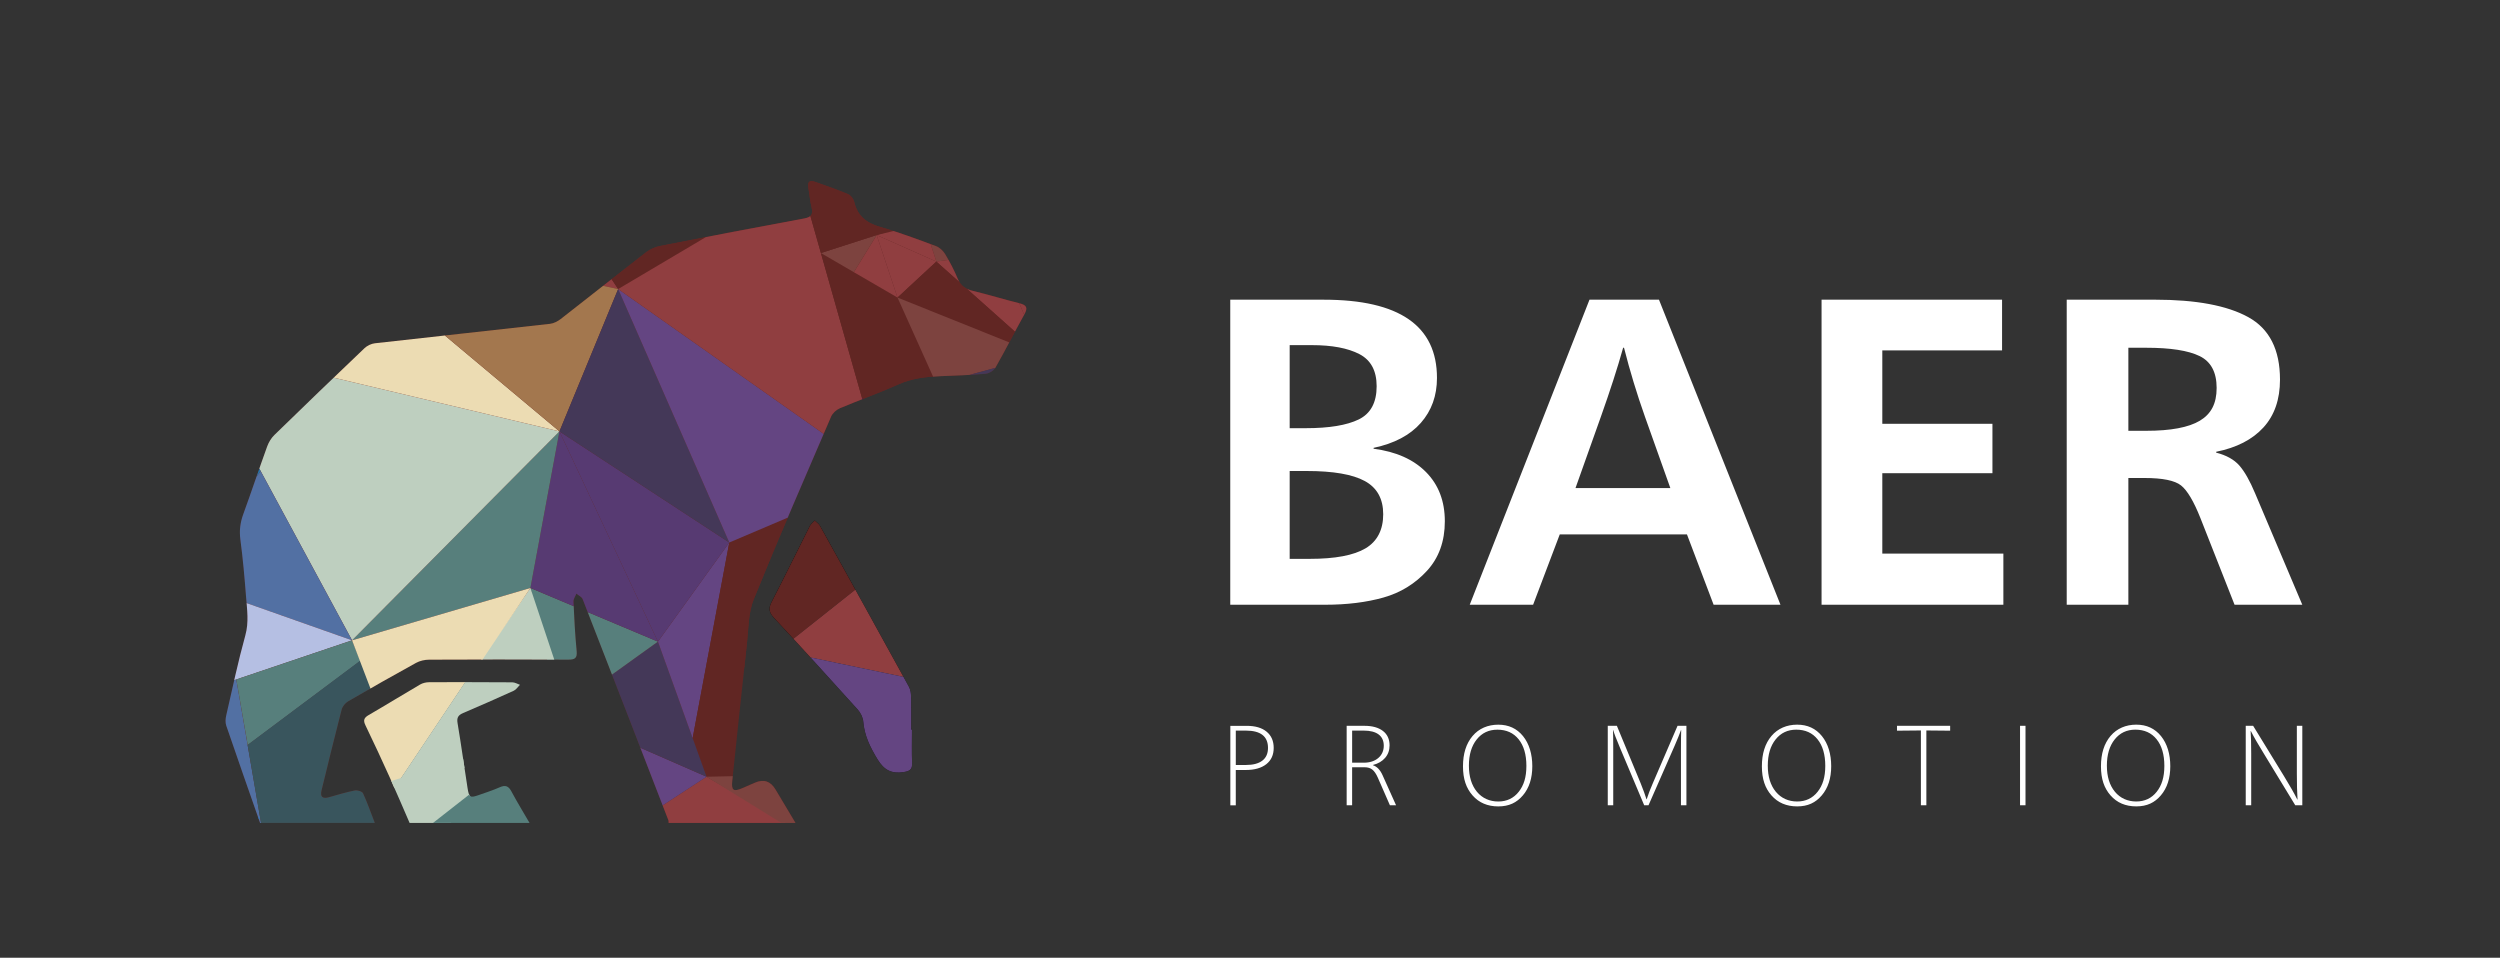
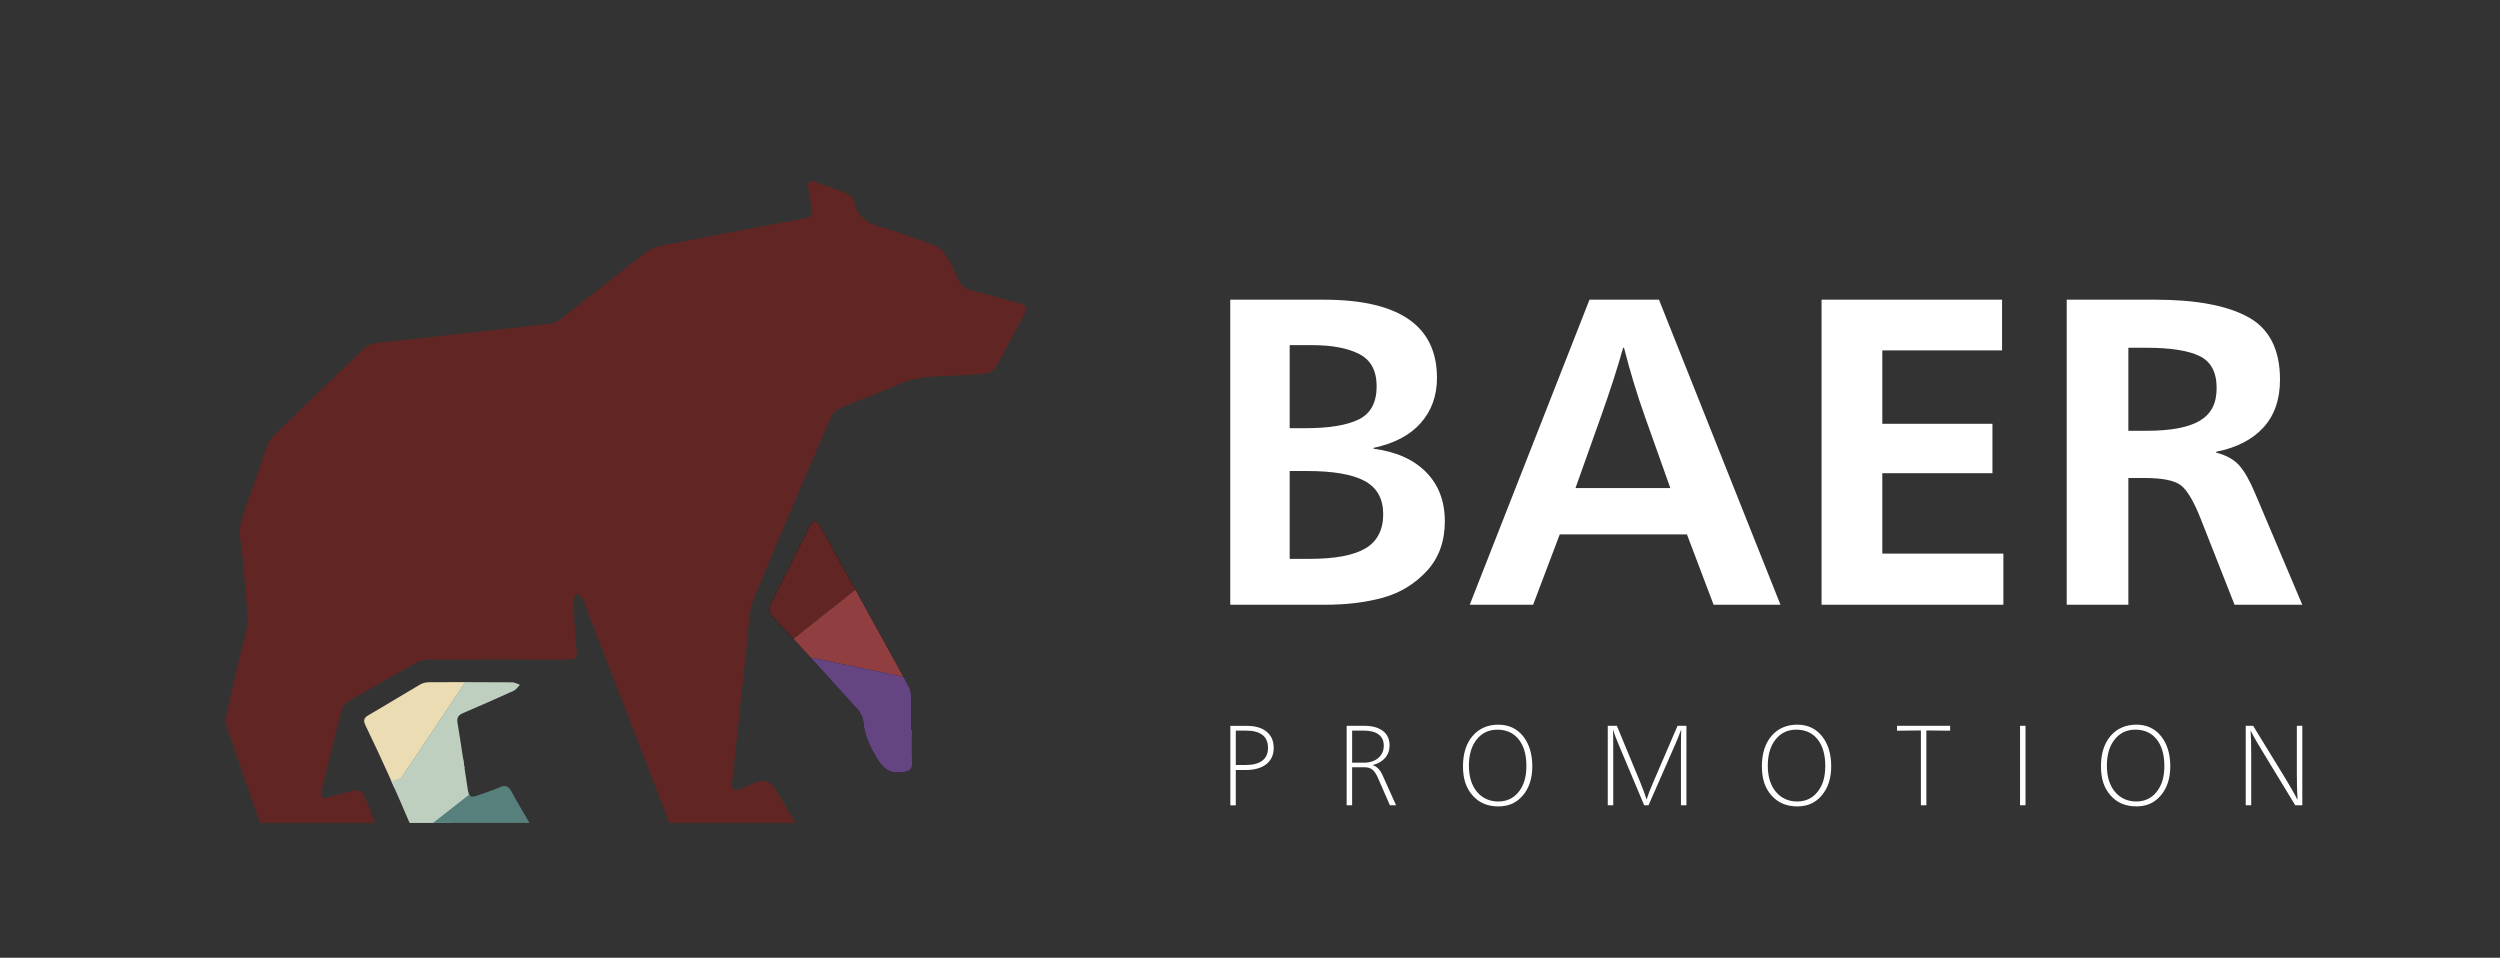
<svg xmlns="http://www.w3.org/2000/svg" id="Ebene_1" viewBox="0 0 2175.31 833.36">
  <rect x="0" y="0" width="2175.31" height="833.36" fill="#333333" stroke="none" />
  <defs>
    <style>.cls-1{clip-path:url(#clippath);}.cls-2{fill:none;}.cls-2,.cls-3,.cls-4,.cls-5,.cls-6,.cls-7,.cls-8,.cls-9,.cls-10,.cls-11,.cls-12,.cls-13,.cls-14,.cls-15,.cls-16,.cls-17,.cls-18,.cls-19,.cls-20,.cls-21,.cls-22,.cls-23,.cls-24,.cls-25,.cls-26,.cls-27,.cls-28,.cls-29,.cls-30,.cls-31,.cls-32,.cls-33,.cls-34,.cls-35,.cls-36,.cls-37,.cls-38,.cls-39{stroke-width:0px;}.cls-40{clip-path:url(#clippath-1);}.cls-41{clip-path:url(#clippath-4);}.cls-42{clip-path:url(#clippath-3);}.cls-43{clip-path:url(#clippath-2);}.cls-44{clip-path:url(#clippath-5);}.cls-3{fill:#5e0b53;}.cls-4{fill:#5270a3;}.cls-5{fill:#612623;}.cls-6{fill:#7d0954;}.cls-7{fill:#644582;}.cls-8{fill:#2d1451;}.cls-9{fill:#573a72;}.cls-10{fill:#2b4a80;}.cls-11{fill:#2a1c5e;}.cls-12{fill:#5a0e54;}.cls-13{fill:#5d1486;}.cls-14{fill:#54afe8;}.cls-15{fill:#54104c;}.cls-16{fill:#a3774e;}.cls-17{fill:#39555d;}.cls-18{fill:#577f7c;}.cls-19{fill:#443858;}.cls-20{fill:#361351;}.cls-21{fill:#141412;}.cls-22{fill:#227cc3;}.cls-23{fill:#2377ae;}.cls-24{fill:#1e7d93;}.cls-25{fill:#2477bf;}.cls-26{fill:#becfbf;}.cls-27{fill:#b5bfe3;}.cls-28{fill:#a31653;}.cls-29{fill:#900b67;}.cls-30{fill:#903e40;}.cls-31{fill:#7d433f;}.cls-32{fill:#6c1870;}.cls-33{fill:#6c0b50;}.cls-34{fill:#7eba96;}.cls-35{fill:#8d1f46;}.cls-36{fill:#750f86;}.cls-37{fill:#822560;}.cls-38{fill:#fff;}.cls-39{fill:#ecdcb3;}</style>
    <clipPath id="clippath">
      <rect class="cls-2" x="196.28" y="157.56" width="696.77" height="558.48" />
    </clipPath>
    <clipPath id="clippath-1">
-       <path class="cls-2" d="m703.35,163.37c1.02,5.69,1.44,11.52,2.8,17.12,1.45,6.02-.1,8.44-6.52,9.62-41.8,7.69-83.53,15.73-125.23,23.92-4.24.83-8.69,2.73-12.09,5.36-24.91,19.24-49.52,38.85-74.38,58.17-2.64,2.05-6.09,3.85-9.34,4.22-50.77,5.74-101.58,11.16-152.35,16.91-3.19.36-6.78,2.09-9.11,4.31-26.29,25.01-52.43,50.19-78.42,75.52-2.74,2.67-4.94,6.35-6.25,9.97-7.11,19.6-13.69,39.4-20.82,58.99-2.65,7.28-3.51,14.31-2.48,22.09,2.18,16.46,3.64,33.03,4.93,49.6.88,11.19,2.57,22.18-.62,33.68-6.37,22.99-11.3,46.38-16.63,69.66-.64,2.81-.9,6.17,0,8.82,9.66,28.29,19.59,56.49,29.45,84.72h99.83c-3.33-8.63-6.37-17.39-10.23-25.77-.76-1.65-4.92-2.94-7.14-2.5-7.62,1.51-15.09,3.82-22.59,5.92-5.65,1.58-7.74-.46-6.36-6.07,5.75-23.41,11.41-46.85,17.47-70.18.71-2.74,3.16-5.74,5.64-7.19,19.55-11.39,39.23-22.57,59.06-33.46,3.33-1.83,7.56-2.79,11.39-2.81,40.3-.2,80.61-.22,120.92-.01,5.8.03,8.1-1.11,7.47-7.55-1.39-14.27-2.12-28.62-2.77-42.95-.1-2.27,1.65-4.63,2.54-6.94,1.87,1.58,4.68,2.78,5.46,4.78,25.01,64.11,49.83,128.3,74.64,192.49.26.67.09,1.5.12,2.25h110.42c-5.8-9.72-11.6-19.45-17.42-29.16q-6.49-10.83-17.9-5.83c-3.69,1.61-7.38,3.21-11.07,4.8-7.58,3.27-9.5,1.81-8.63-6.36,4.27-40.04,8.38-80.1,12.81-120.13,1.41-12.7,1.19-26.29,5.85-37.81,21.6-53.36,44.58-106.16,67.34-159.04,1.29-3.01,4.54-5.99,7.6-7.28,16.88-7.15,34.23-13.24,50.94-20.76,11.85-5.34,24.09-6.62,36.67-7.17,13.09-.57,26.2-.93,39.24-2.1,3.06-.27,7.09-2.73,8.59-5.36,8.71-15.3,16.64-31.04,25.2-46.43,3.1-5.57,1.92-7.95-4.1-9.47-13.64-3.43-27.12-7.55-40.78-10.86-6.36-1.54-10.63-4.36-13.22-10.66-3.04-7.4-6.83-14.56-10.97-21.42-1.74-2.88-4.83-5.73-7.94-6.88-16.01-5.93-32.03-12-48.43-16.65-11.99-3.39-19.8-9.49-22.69-21.84-.6-2.54-2.93-5.65-5.25-6.63-9.48-4.01-19.23-7.39-28.95-10.83-1.15-.41-2.12-.6-2.93-.6-2.58,0-3.45,2.03-2.77,5.8" />
-     </clipPath>
+       </clipPath>
    <clipPath id="clippath-2">
      <path class="cls-2" d="m373.3,593.62c-2.62.01-5.55.71-7.79,2.02-14.97,8.73-29.71,17.86-44.71,26.54-4.21,2.43-4.89,4.66-2.78,9.01,7.21,14.91,14.18,29.95,21.01,45.05,5.96,13.19,11.59,26.53,17.37,39.8h104.37c-5.29-9.12-10.82-18.12-15.78-27.42-2.55-4.79-5.32-5.77-10.22-3.57-5.72,2.56-11.74,4.44-17.65,6.55-8.06,2.88-8.97,2.49-10.3-5.97-2.98-18.84-5.53-37.75-8.7-56.56-.8-4.78.77-6.88,4.81-8.61,14.76-6.33,29.48-12.76,44.1-19.43,2.14-.98,3.63-3.41,5.41-5.17-2.21-.75-4.43-2.13-6.65-2.15-14.53-.11-29.05-.17-43.58-.17-9.63,0-19.27.02-28.9.07" />
    </clipPath>
    <clipPath id="clippath-3">
      <rect class="cls-2" x="196.28" y="157.56" width="696.77" height="558.48" />
    </clipPath>
    <clipPath id="clippath-4">
      <path class="cls-2" d="m704.69,457.67c-11.13,22.01-21.94,44.19-33.26,66.11-2.91,5.64-2.25,9.2,2.08,13.85,24.54,26.38,48.79,53.04,72.89,79.82,2.48,2.76,4.49,6.86,4.79,10.49.99,12.19,6.06,22.32,12.32,32.64,5.81,9.59,12.38,12.93,23.22,11.13,5.61-.93,7.09-2.8,6.88-8.11-.38-9.56-.11-19.15-.11-28.73h-.68c0-9.58.15-19.16-.09-28.73-.07-2.92-.56-6.16-1.93-8.66-25.67-46.75-51.5-93.41-77.39-140.04-.99-1.78-2.97-3-4.49-4.48-1.44,1.56-3.33,2.9-4.25,4.72" />
    </clipPath>
    <clipPath id="clippath-5">
      <rect class="cls-2" x="1070.46" y="260.75" width="932.84" height="440.91" />
    </clipPath>
  </defs>
  <g class="cls-1">
    <path class="cls-21" d="m793.5,634.86h-.68c0-9.58.15-19.16-.09-28.73-.07-2.92-.56-6.16-1.93-8.66-25.68-46.75-51.5-93.41-77.39-140.04-.99-1.78-2.97-3-4.49-4.48-1.44,1.56-3.33,2.9-4.25,4.72-11.13,22.02-21.94,44.19-33.26,66.11-2.91,5.64-2.25,9.2,2.08,13.85,24.54,26.38,48.78,53.04,72.89,79.82,2.48,2.76,4.49,6.86,4.79,10.49.99,12.19,6.06,22.31,12.32,32.64,5.82,9.59,12.38,12.93,23.22,11.13,5.61-.93,7.09-2.8,6.88-8.11-.38-9.56-.11-19.15-.11-28.73" />
    <path class="cls-5" d="m226.32,716.04c-9.86-28.22-19.79-56.42-29.45-84.72-.9-2.65-.65-6,0-8.82,5.33-23.27,10.26-46.66,16.63-69.66,3.18-11.5,1.49-22.49.62-33.68-1.29-16.56-2.76-33.13-4.93-49.6-1.03-7.79-.17-14.81,2.48-22.09,7.13-19.6,13.71-39.39,20.82-58.99,1.31-3.62,3.51-7.3,6.25-9.97,25.99-25.33,52.13-50.5,78.42-75.52,2.33-2.22,5.92-3.95,9.11-4.31,50.77-5.74,101.58-11.17,152.35-16.91,3.25-.37,6.7-2.17,9.34-4.22,24.85-19.31,49.47-38.93,74.38-58.17,3.4-2.63,7.85-4.53,12.09-5.36,41.7-8.19,83.43-16.23,125.23-23.92,6.41-1.18,7.97-3.61,6.52-9.62-1.36-5.6-1.78-11.43-2.8-17.12-.89-4.95.88-6.9,5.7-5.2,9.71,3.44,19.47,6.81,28.95,10.83,2.32.98,4.66,4.09,5.25,6.63,2.9,12.35,10.71,18.44,22.69,21.84,16.4,4.65,32.42,10.71,48.43,16.64,3.11,1.15,6.2,4,7.94,6.88,4.14,6.86,7.93,14.01,10.97,21.42,2.59,6.31,6.86,9.12,13.22,10.66,13.67,3.31,27.14,7.43,40.78,10.86,6.02,1.52,7.2,3.9,4.1,9.47-8.56,15.39-16.48,31.13-25.2,46.43-1.5,2.64-5.52,5.09-8.59,5.36-13.04,1.17-26.15,1.53-39.24,2.1-12.59.55-24.82,1.84-36.67,7.17-16.71,7.52-34.05,13.61-50.94,20.76-3.06,1.3-6.31,4.28-7.6,7.29-22.76,52.88-45.74,105.68-67.34,159.04-4.66,11.51-4.44,25.1-5.85,37.8-4.43,40.02-8.54,80.09-12.81,120.13-.87,8.18,1.04,9.64,8.63,6.36,3.69-1.59,7.39-3.19,11.07-4.8q11.4-4.99,17.9,5.83c5.82,9.71,11.61,19.44,17.42,29.16h-110.42c-.03-.75.13-1.59-.12-2.25-24.81-64.19-49.63-128.37-74.64-192.48-.78-2-3.6-3.21-5.46-4.78-.89,2.32-2.65,4.67-2.54,6.94.64,14.33,1.38,28.68,2.77,42.95.63,6.44-1.67,7.58-7.47,7.55-40.31-.21-80.62-.19-120.92.01-3.82.02-8.06.99-11.38,2.81-19.83,10.9-39.51,22.07-59.06,33.46-2.48,1.45-4.94,4.45-5.65,7.19-6.06,23.33-11.72,46.77-17.47,70.18-1.38,5.61.72,7.65,6.36,6.07,7.5-2.1,14.97-4.41,22.6-5.92,2.22-.44,6.38.85,7.14,2.5,3.86,8.38,6.9,17.14,10.23,25.77h-99.83Z" />
  </g>
  <g class="cls-40">
    <polygon class="cls-30" points="687.29 718.16 549.96 718.16 614.78 675.86 687.29 718.16" />
    <polygon class="cls-7" points="549.96 718.16 486.79 619.83 614.78 675.86 549.96 718.16" />
    <polygon class="cls-19" points="614.78 675.86 572.48 558.3 486.79 619.83 614.78 675.86" />
    <polygon class="cls-31" points="682.76 717.83 700.04 717.83 674.11 674.62 614.78 675.86 682.76 717.83" />
    <polygon class="cls-18" points="486.79 619.83 461.52 511.61 572.48 558.3 486.79 619.83" />
    <polygon class="cls-7" points="602.69 642.27 634.56 472.06 572.48 558.3 602.69 642.27" />
    <polygon class="cls-9" points="461.52 511.61 486.79 375.37 572.48 558.3 461.52 511.61" />
    <polygon class="cls-9" points="572.48 558.3 634.56 472.06 486.79 375.37 572.48 558.3" />
    <polygon class="cls-18" points="486.79 375.37 306.33 557.16 461.52 511.61 486.79 375.37" />
    <polygon class="cls-26" points="306.33 557.16 167.08 299.29 486.79 375.37 306.33 557.16" />
    <polygon class="cls-23" points="167.08 299.29 157.19 504.47 226.79 409.88 167.08 299.29" />
    <polygon class="cls-4" points="157.19 504.47 306.33 557.16 226.79 409.88 157.19 504.47" />
    <polygon class="cls-27" points="157.19 504.47 120.93 619.83 306.33 557.16 157.19 504.47" />
    <polygon class="cls-4" points="120.93 619.83 227.48 717.79 205.61 591.21 120.93 619.83" />
    <polygon class="cls-18" points="306.33 557.16 313.58 575.07 215.56 648.3 205.61 591.21 306.33 557.16" />
    <polygon class="cls-25" points="120.93 619.83 145.65 683.27 226.79 712.76 120.93 619.83" />
    <polygon class="cls-17" points="215.42 648.16 321.86 568.54 331.63 720.5 227.69 719.66 215.42 648.16" />
    <polygon class="cls-26" points="461.5 511.58 504.71 641.23 346.8 678.3 461.5 511.58" />
    <polygon class="cls-39" points="306.33 557.16 351.65 675.86 461.52 511.61 306.33 557.16" />
    <polygon class="cls-26" points="351.65 675.86 410.15 690.87 442.29 648.3 351.65 675.86" />
    <polygon class="cls-17" points="442.29 648.3 486.79 662.67 410.15 690.87 442.29 648.3" />
    <polygon class="cls-18" points="410.15 690.87 504.09 690.87 486.79 662.67 410.15 690.87" />
    <polygon class="cls-5" points="634.56 472.06 769.42 414.65 602.7 642.13 634.56 472.06" />
    <polygon class="cls-39" points="486.79 375.37 270.9 194.64 167.08 299.29 486.79 375.37" />
    <polygon class="cls-30" points="270.9 194.64 481.02 165.8 537.87 251.5 270.9 194.64" />
    <polygon class="cls-16" points="486.79 375.37 537.87 251.5 270.9 194.64 486.79 375.37" />
    <polygon class="cls-19" points="537.87 251.5 634.56 472.06 486.79 375.37 537.87 251.5" />
    <polygon class="cls-5" points="270.9 194.64 350 157.56 481.02 165.8 270.9 194.64" />
    <polygon class="cls-7" points="537.87 251.5 769.42 414.65 634.56 472.06 537.87 251.5" />
    <polygon class="cls-5" points="481.02 165.8 696.53 157.57 537.87 251.5 481.02 165.8" />
    <polygon class="cls-30" points="696.53 157.56 769.42 414.65 537.87 251.5 696.53 157.56" />
    <polygon class="cls-5" points="780.95 258.92 750 346.16 714.28 220.17 780.95 258.92" />
    <polygon class="cls-30" points="780.95 258.92 814.74 227.6 762.82 204.53 780.95 258.92" />
    <polygon class="cls-30" points="762.82 204.53 742.95 236.83 780.95 258.92 762.82 204.53" />
    <polygon class="cls-31" points="762.82 204.53 714.28 220.17 742.95 236.83 762.82 204.53" />
    <polygon class="cls-5" points="696.53 157.56 762.82 204.53 714.28 220.17 696.53 157.56" />
    <polygon class="cls-31" points="814.74 227.6 868.3 220.17 804.02 194.64 814.74 227.6" />
    <polygon class="cls-30" points="762.82 204.53 804.02 194.64 814.74 227.6 762.82 204.53" />
    <polygon class="cls-5" points="823.04 185.01 680.86 146.34 762.82 204.53 823.04 185.01" />
-     <polygon class="cls-28" points="868.3 220.17 899.61 188.87 839.3 208.65 868.3 220.17" />
    <polygon class="cls-30" points="899.61 188.87 899.61 227.6 868.3 220.17 899.61 188.87" />
    <polygon class="cls-28" points="687.29 479.83 929.27 530.35 769.42 414.65 687.29 479.83" />
    <polygon class="cls-29" points="717.21 486.08 801.55 576.15 929.27 530.35 717.21 486.08" />
    <polygon class="cls-12" points="801.55 576.15 960.58 617.08 929.27 530.35 801.55 576.15" />
    <polygon class="cls-4" points="875.3 595.13 956.46 673.11 960.58 617.08 875.3 595.13" />
    <polygon class="cls-11" points="890.61 609.84 913.62 684.92 956.46 673.11 890.61 609.84" />
    <polygon class="cls-35" points="929.27 530.35 850.99 414.65 769.42 414.65 929.27 530.35" />
    <polygon class="cls-12" points="850.99 414.65 750 346.16 769.42 414.65 850.99 414.65" />
    <polygon class="cls-5" points="780.95 258.92 850.99 414.65 750 346.16 780.95 258.92" />
    <polygon class="cls-30" points="814.74 227.6 906.2 309.18 868.3 220.17 814.74 227.6" />
    <polygon class="cls-30" points="899.61 227.6 906.2 309.18 868.3 220.17 899.61 227.6" />
    <polygon class="cls-5" points="780.95 258.92 906.2 309.18 814.74 227.6 780.95 258.92" />
    <polygon class="cls-8" points="850.99 414.65 937.51 404.76 814.74 334.04 850.99 414.65" />
    <polygon class="cls-31" points="906.2 309.18 814.74 334.04 780.95 258.92 906.2 309.18" />
    <polygon class="cls-19" points="906.2 309.18 968 366.86 814.74 334.04 906.2 309.18" />
    <polygon class="cls-13" points="814.74 334.04 968 366.86 937.51 404.76 814.74 334.04" />
  </g>
  <g class="cls-43">
    <polygon class="cls-39" points="687.29 718.16 549.96 718.16 614.78 675.86 687.29 718.16" />
    <polygon class="cls-16" points="549.96 718.16 486.79 619.83 614.78 675.86 549.96 718.16" />
    <polygon class="cls-16" points="614.78 675.86 572.48 558.3 486.79 619.83 614.78 675.86" />
    <polygon class="cls-39" points="678.04 712.76 658.73 673.11 614.78 675.86 678.04 712.76" />
    <polygon class="cls-15" points="486.79 619.83 461.52 511.61 572.48 558.3 486.79 619.83" />
    <polygon class="cls-31" points="602.69 642.27 634.56 472.06 572.48 558.3 602.69 642.27" />
    <polygon class="cls-30" points="461.52 511.61 486.79 375.37 572.48 558.3 461.52 511.61" />
    <polygon class="cls-30" points="572.48 558.3 634.56 472.06 486.79 375.37 572.48 558.3" />
    <polygon class="cls-7" points="486.79 375.37 306.33 557.16 461.52 511.61 486.79 375.37" />
    <polygon class="cls-34" points="306.33 557.16 167.08 299.29 486.79 375.37 306.33 557.16" />
    <polygon class="cls-23" points="167.08 299.29 157.19 504.47 226.79 409.88 167.08 299.29" />
    <polygon class="cls-24" points="157.19 504.47 306.33 557.16 226.79 409.88 157.19 504.47" />
-     <polygon class="cls-14" points="157.19 504.47 120.93 619.83 306.33 557.16 157.19 504.47" />
    <polygon class="cls-4" points="120.93 619.83 226.79 712.76 205.61 591.21 120.93 619.83" />
    <polygon class="cls-10" points="306.33 557.16 215.56 648.3 205.61 591.21 306.33 557.16" />
    <polygon class="cls-25" points="120.93 619.83 145.65 683.27 226.79 712.76 120.93 619.83" />
    <polygon class="cls-22" points="219.17 668.99 270.9 697.01 226.79 712.76 219.17 668.99" />
    <polygon class="cls-39" points="293.81 573.24 339.13 691.93 449 527.68 293.81 573.24" />
    <polygon class="cls-26" points="443 536.33 464.25 654.18 345.67 681.83 443 536.33" />
    <polygon class="cls-26" points="328.39 683.26 371.6 743.76 442.29 648.3 328.39 683.26" />
    <polygon class="cls-17" points="442.29 648.3 486.79 662.67 410.15 690.87 442.29 648.3" />
    <polygon class="cls-18" points="371.6 720.1 465.54 720.1 440.75 665.97 371.6 720.1" />
    <polygon class="cls-5" points="634.56 472.06 769.42 414.65 623.64 530.35 634.56 472.06" />
    <polygon class="cls-17" points="486.79 375.37 270.9 194.64 167.08 299.29 486.79 375.37" />
    <polygon class="cls-30" points="270.9 194.64 481.02 165.8 537.87 251.5 270.9 194.64" />
    <polygon class="cls-39" points="486.79 375.37 537.87 251.5 270.9 194.64 486.79 375.37" />
    <polygon class="cls-16" points="537.87 251.5 634.56 472.06 486.79 375.37 537.87 251.5" />
    <polygon class="cls-5" points="270.9 194.64 350 157.56 481.02 165.8 270.9 194.64" />
    <polygon class="cls-31" points="537.87 251.5 769.42 414.65 634.56 472.06 537.87 251.5" />
    <polygon class="cls-7" points="481.02 165.8 696.53 157.57 537.87 251.5 481.02 165.8" />
    <polygon class="cls-30" points="696.53 157.56 769.42 414.65 537.87 251.5 696.53 157.56" />
    <polygon class="cls-7" points="780.95 258.92 750 346.16 714.28 220.17 780.95 258.92" />
    <polygon class="cls-7" points="780.95 258.92 814.74 227.6 762.82 204.53 780.95 258.92" />
    <polygon class="cls-30" points="762.82 204.53 742.95 236.83 780.95 258.92 762.82 204.53" />
    <polygon class="cls-9" points="762.82 204.53 714.28 220.17 742.95 236.83 762.82 204.53" />
    <polygon class="cls-33" points="696.53 157.56 762.82 204.53 714.28 220.17 696.53 157.56" />
    <polygon class="cls-9" points="814.74 227.6 868.3 220.17 804.02 194.64 814.74 227.6" />
    <polygon class="cls-20" points="762.82 204.53 804.02 194.64 814.74 227.6 762.82 204.53" />
    <polygon class="cls-37" points="804.02 194.64 696.53 157.56 762.82 204.53 804.02 194.64" />
    <polygon class="cls-28" points="868.3 220.17 899.61 188.87 839.3 208.65 868.3 220.17" />
    <polygon class="cls-30" points="899.61 188.87 899.61 227.6 868.3 220.17 899.61 188.87" />
    <polygon class="cls-28" points="687.29 479.83 929.27 530.35 769.42 414.65 687.29 479.83" />
    <polygon class="cls-29" points="717.21 486.08 801.55 576.15 929.27 530.35 717.21 486.08" />
-     <polygon class="cls-12" points="801.55 576.15 960.58 617.08 929.27 530.35 801.55 576.15" />
    <polygon class="cls-4" points="875.3 595.13 956.46 673.11 960.58 617.08 875.3 595.13" />
    <polygon class="cls-11" points="890.61 609.84 913.62 684.92 956.46 673.11 890.61 609.84" />
    <polygon class="cls-35" points="929.27 530.35 850.99 414.65 769.42 414.65 929.27 530.35" />
    <polygon class="cls-12" points="850.99 414.65 750 346.16 769.42 414.65 850.99 414.65" />
    <polygon class="cls-36" points="780.95 258.92 850.99 414.65 750 346.16 780.95 258.92" />
    <polygon class="cls-30" points="814.74 227.6 906.2 309.18 868.3 220.17 814.74 227.6" />
    <polygon class="cls-30" points="899.61 227.6 906.2 309.18 868.3 220.17 899.61 227.6" />
    <polygon class="cls-6" points="780.95 258.92 906.2 309.18 814.74 227.6 780.95 258.92" />
    <polygon class="cls-8" points="850.99 414.65 937.51 404.76 814.74 334.04 850.99 414.65" />
    <polygon class="cls-32" points="906.2 309.18 814.74 334.04 780.95 258.92 906.2 309.18" />
    <polygon class="cls-3" points="906.2 309.18 968 366.86 814.74 334.04 906.2 309.18" />
    <polygon class="cls-13" points="814.74 334.04 968 366.86 937.51 404.76 814.74 334.04" />
  </g>
  <g class="cls-42">
    <path class="cls-21" d="m793.5,634.86c0,9.58-.27,19.17.11,28.73.21,5.31-1.27,7.17-6.88,8.11-10.84,1.8-17.4-1.54-23.22-11.13-6.26-10.32-11.33-20.45-12.32-32.64-.3-3.64-2.31-7.74-4.79-10.49-24.1-26.78-48.35-53.44-72.89-79.82-4.33-4.66-4.99-8.21-2.08-13.85,11.32-21.92,22.13-44.1,33.26-66.11.92-1.82,2.81-3.16,4.25-4.72,1.52,1.48,3.5,2.7,4.49,4.48,25.89,46.63,51.71,93.3,77.39,140.04,1.37,2.5,1.86,5.74,1.93,8.66.23,9.57.09,19.15.09,28.73h.68Z" />
  </g>
  <g class="cls-41">
    <polygon class="cls-39" points="687.29 718.16 549.96 718.16 614.78 675.86 687.29 718.16" />
    <polygon class="cls-16" points="549.96 718.16 486.79 619.83 614.78 675.86 549.96 718.16" />
    <polygon class="cls-16" points="614.78 675.86 572.48 558.3 486.79 619.83 614.78 675.86" />
    <polygon class="cls-39" points="678.04 712.76 658.73 673.11 614.78 675.86 678.04 712.76" />
    <polygon class="cls-15" points="486.79 619.83 461.52 511.61 572.48 558.3 486.79 619.83" />
    <polygon class="cls-31" points="602.69 642.27 634.56 472.06 572.48 558.3 602.69 642.27" />
    <polygon class="cls-30" points="461.52 511.61 486.79 375.37 572.48 558.3 461.52 511.61" />
    <polygon class="cls-30" points="572.48 558.3 634.56 472.06 486.79 375.37 572.48 558.3" />
    <polygon class="cls-7" points="486.79 375.37 306.33 557.16 461.52 511.61 486.79 375.37" />
    <polygon class="cls-34" points="306.33 557.16 167.08 299.29 486.79 375.37 306.33 557.16" />
    <polygon class="cls-23" points="167.08 299.29 157.19 504.47 226.79 409.88 167.08 299.29" />
    <polygon class="cls-24" points="157.19 504.47 306.33 557.16 226.79 409.88 157.19 504.47" />
    <polygon class="cls-14" points="157.19 504.47 120.93 619.83 306.33 557.16 157.19 504.47" />
    <polygon class="cls-4" points="120.93 619.83 226.79 712.76 205.61 591.21 120.93 619.83" />
    <polygon class="cls-10" points="306.33 557.16 215.56 648.3 205.61 591.21 306.33 557.16" />
    <polygon class="cls-25" points="120.93 619.83 145.65 683.27 226.79 712.76 120.93 619.83" />
    <polygon class="cls-22" points="219.17 668.99 270.9 697.01 226.79 712.76 219.17 668.99" />
    <polygon class="cls-39" points="306.33 557.16 351.65 675.86 461.52 511.61 306.33 557.16" />
    <polygon class="cls-26" points="448.98 530.35 442.29 648.29 351.65 675.86 448.98 530.35" />
    <polygon class="cls-26" points="351.65 675.86 410.15 690.87 442.29 648.3 351.65 675.86" />
    <polygon class="cls-17" points="442.29 648.3 486.79 662.67 410.15 690.87 442.29 648.3" />
    <polygon class="cls-18" points="410.15 690.87 504.09 690.87 486.79 662.67 410.15 690.87" />
    <polygon class="cls-5" points="696.24 418.87 759.33 501.08 613.56 616.78 696.24 418.87" />
    <polygon class="cls-17" points="486.79 375.37 270.9 194.64 167.08 299.29 486.79 375.37" />
    <polygon class="cls-30" points="270.9 194.64 481.02 165.8 537.87 251.5 270.9 194.64" />
    <polygon class="cls-39" points="486.79 375.37 537.87 251.5 270.9 194.64 486.79 375.37" />
    <polygon class="cls-16" points="537.87 251.5 634.56 472.06 486.79 375.37 537.87 251.5" />
    <polygon class="cls-5" points="270.9 194.64 350 157.56 481.02 165.8 270.9 194.64" />
-     <polygon class="cls-31" points="537.87 251.5 769.42 414.65 634.56 472.06 537.87 251.5" />
    <polygon class="cls-7" points="481.02 165.8 696.53 157.57 537.87 251.5 481.02 165.8" />
    <polygon class="cls-30" points="696.53 157.56 769.42 414.65 537.87 251.5 696.53 157.56" />
    <polygon class="cls-7" points="780.95 258.92 750 346.16 714.28 220.17 780.95 258.92" />
    <polygon class="cls-7" points="780.95 258.92 814.74 227.6 762.82 204.53 780.95 258.92" />
    <polygon class="cls-30" points="762.82 204.53 742.95 236.83 780.95 258.92 762.82 204.53" />
    <polygon class="cls-9" points="762.82 204.53 714.28 220.17 742.95 236.83 762.82 204.53" />
    <polygon class="cls-33" points="696.53 157.56 762.82 204.53 714.28 220.17 696.53 157.56" />
    <polygon class="cls-9" points="814.74 227.6 868.3 220.17 804.02 194.64 814.74 227.6" />
    <polygon class="cls-20" points="762.82 204.53 804.02 194.64 814.74 227.6 762.82 204.53" />
    <polygon class="cls-37" points="804.02 194.64 696.53 157.56 762.82 204.53 804.02 194.64" />
    <polygon class="cls-28" points="868.3 220.17 899.61 188.87 839.3 208.65 868.3 220.17" />
    <polygon class="cls-30" points="899.61 188.87 899.61 227.6 868.3 220.17 899.61 188.87" />
    <polygon class="cls-30" points="677.21 566.26 919.19 616.78 759.33 501.08 677.21 566.26" />
    <polygon class="cls-7" points="679.61 566.67 761.51 701.79 919.19 616.78 679.61 566.67" />
    <polygon class="cls-12" points="801.55 576.15 960.58 617.08 929.27 530.35 801.55 576.15" />
    <polygon class="cls-4" points="875.3 595.13 956.46 673.11 960.58 617.08 875.3 595.13" />
    <polygon class="cls-11" points="890.61 609.84 913.62 684.92 956.46 673.11 890.61 609.84" />
    <polygon class="cls-35" points="929.27 530.35 850.99 414.65 769.42 414.65 929.27 530.35" />
    <polygon class="cls-12" points="850.99 414.65 750 346.16 769.42 414.65 850.99 414.65" />
    <polygon class="cls-36" points="780.95 258.92 850.99 414.65 750 346.16 780.95 258.92" />
    <polygon class="cls-30" points="814.74 227.6 906.2 309.18 868.3 220.17 814.74 227.6" />
    <polygon class="cls-30" points="899.61 227.6 906.2 309.18 868.3 220.17 899.61 227.6" />
    <polygon class="cls-6" points="780.95 258.92 906.2 309.18 814.74 227.6 780.95 258.92" />
    <polygon class="cls-8" points="850.99 414.65 937.51 404.76 814.74 334.04 850.99 414.65" />
    <polygon class="cls-32" points="906.2 309.18 814.74 334.04 780.95 258.92 906.2 309.18" />
    <polygon class="cls-3" points="906.2 309.18 968 366.86 814.74 334.04 906.2 309.18" />
    <polygon class="cls-13" points="814.74 334.04 968 366.86 937.51 404.76 814.74 334.04" />
  </g>
  <g class="cls-44">
    <path class="cls-38" d="m1867.53,302.59c21.04,0,36.51,2.41,46.39,7.23,9.89,4.82,14.83,14.07,14.83,27.76s-4.88,22.69-14.64,28.52c-9.76,5.83-25.29,8.75-46.58,8.75h-15.59v-72.26h15.59Zm-15.59,223.61v-110.28h14.07c15.72,0,26.3,2.16,31.75,6.46,5.45,4.32,11.09,13.82,16.92,28.52l29.66,75.3h58.94l-41.07-96.97c-4.56-10.9-9.13-18.95-13.69-24.15-4.56-5.19-11.28-8.94-20.16-11.22v-.76c17.74-3.55,31.43-10.58,41.07-21.11,9.63-10.52,14.45-24.4,14.45-41.64,0-26.11-9.19-44.24-27.57-54.38-18.38-10.14-45.44-15.21-81.19-15.21h-76.82v265.44h53.62Zm-108.76,0v-44.49h-105.34v-69.97h95.83v-42.97h-95.83v-63.89h104.2v-44.11h-157.06v265.44h158.2Zm-372.3-101.54l22.06-61.99c8.11-22.82,14.58-42.84,19.39-60.09h.76c5.07,20.03,11.15,40.06,18.25,60.09l22.06,61.99h-82.52Zm12.17-163.9l-104.2,265.44h55.14l23.2-61.23h110.66l23.2,61.23h58.18l-105.72-265.44h-60.47Zm-246.04,149.07c23.07,0,39.93,2.92,50.58,8.75,10.65,5.83,15.97,15.47,15.97,28.9s-5.13,23.58-15.4,29.66c-10.27,6.09-26.43,9.13-48.49,9.13h-17.49v-76.44h14.83Zm4.56-109.52c17.49,0,31.24,2.6,41.26,7.8,10.01,5.2,15.02,14.52,15.02,27.95,0,14.2-5.2,23.83-15.59,28.9-10.4,5.07-25.73,7.61-46.01,7.61h-14.07v-72.26h19.39Zm11.41,225.89c19.01,0,35.94-2.09,50.77-6.27,14.83-4.18,27.44-11.91,37.84-23.2,10.39-11.28,15.59-25.67,15.59-43.16s-5.45-31.75-16.35-42.78c-10.9-11.03-26.12-17.81-45.63-20.34v-.76c18-3.8,31.69-11.03,41.07-21.68,9.38-10.65,14.07-23.7,14.07-39.17,0-45.38-32.84-68.07-98.49-68.07h-81.38v265.44h82.52Z" />
    <path class="cls-38" d="m1999.14,695.72h-.2c-2.38-4.88-6.24-11.69-11.59-20.4l-26.84-43.78h-6.44v69.14h4.76v-45.17c0-8.19-.17-14.66-.5-19.41h.2c2.57,5.09,6.37,11.69,11.39,19.81l27.24,44.77h6.14v-69.14h-4.75v41.6c0,8.58.2,16.11.59,22.58m-122.62-52.45c4.49,5.58,6.74,13.29,6.74,23.13s-2.23,16.97-6.68,22.58c-4.46,5.61-10.39,8.42-17.78,8.42s-13.92-2.82-18.57-8.47c-4.65-5.65-6.98-13.22-6.98-22.73s2.26-17.1,6.78-22.78c4.52-5.68,10.51-8.52,17.98-8.52,7.86,0,14.03,2.79,18.52,8.37m-40.11-2.87c-5.55,6.57-8.32,15.37-8.32,26.4s2.79,19.02,8.37,25.35c5.58,6.34,13.02,9.51,22.34,9.51s16-3.2,21.44-9.61c5.45-6.4,8.17-14.86,8.17-25.36s-2.69-19.56-8.07-26.2c-5.38-6.64-12.56-9.95-21.54-9.95s-16.84,3.29-22.39,9.86m-78.74,60.27h4.76v-69.14h-4.76v69.14Zm-107.07-64.88l20.8-.2v65.07h4.76v-65.07l20.7.2v-4.26h-46.26v4.26Zm-69.14,7.48c4.49,5.58,6.74,13.29,6.74,23.13s-2.23,16.97-6.69,22.58c-4.46,5.61-10.39,8.42-17.78,8.42s-13.92-2.82-18.57-8.47c-4.65-5.65-6.98-13.22-6.98-22.73s2.26-17.1,6.79-22.78c4.52-5.68,10.51-8.52,17.98-8.52,7.86,0,14.03,2.79,18.52,8.37m-40.11-2.87c-5.55,6.57-8.32,15.37-8.32,26.4s2.79,19.02,8.37,25.35c5.58,6.34,13.02,9.51,22.33,9.51s16-3.2,21.44-9.61c5.45-6.4,8.17-14.86,8.17-25.36s-2.69-19.56-8.07-26.2c-5.38-6.64-12.56-9.95-21.54-9.95s-16.84,3.29-22.38,9.86m-142.43-8.86v69.14h4.76v-49.03c0-7.39-.07-12.84-.2-16.34h.2c.86,3.04,2.71,7.89,5.55,14.56l21.39,50.81h3.76l22.78-51.9c2.57-5.94,4.39-10.43,5.45-13.47h.2c-.13,3.5-.2,8.95-.2,16.34v49.03h4.75v-69.14h-7.72l-21.49,49.92c-2.18,4.95-3.96,9.61-5.35,13.97h-.2c-1.06-3.5-2.74-8.12-5.05-13.87l-20.7-50.02h-7.92Zm-77.55,11.74c4.49,5.58,6.74,13.29,6.74,23.13s-2.23,16.97-6.69,22.58c-4.46,5.61-10.39,8.42-17.78,8.42s-13.92-2.82-18.57-8.47c-4.65-5.65-6.98-13.22-6.98-22.73s2.26-17.1,6.78-22.78c4.52-5.68,10.51-8.52,17.98-8.52,7.86,0,14.03,2.79,18.52,8.37m-40.11-2.87c-5.55,6.57-8.32,15.37-8.32,26.4s2.79,19.02,8.37,25.35c5.58,6.34,13.02,9.51,22.33,9.51s16-3.2,21.44-9.61c5.45-6.4,8.17-14.86,8.17-25.36s-2.69-19.56-8.07-26.2c-5.38-6.64-12.56-9.95-21.54-9.95s-16.84,3.29-22.38,9.86m-94.79-4.71c5.75,0,10.1,1.12,13.08,3.37,2.97,2.25,4.46,5.51,4.46,9.81s-1.6,7.99-4.8,10.7c-3.2,2.71-7.45,4.06-12.73,4.06h-10v-27.93h10Zm-14.76,64.98h4.76v-33.08h10.8c2.84,0,5.12.69,6.84,2.08,1.72,1.39,3.3,3.73,4.75,7.03l10.5,23.97h5.35l-11.79-26.25c-2.05-4.56-4.82-7.43-8.32-8.62v-.2c4.49-1.12,8.02-3.19,10.6-6.19,2.57-3,3.86-6.62,3.86-10.84,0-5.41-1.93-9.61-5.8-12.58-3.86-2.97-9.23-4.46-16.09-4.46h-15.45v69.14Zm-87.75-64.98c12.88,0,19.31,5.02,19.31,15.06,0,4.89-1.65,8.59-4.95,11.09-3.3,2.51-7.99,3.76-14.06,3.76h-9.01v-29.91h8.72Zm-8.72,64.98v-30.7h8.62c7.66,0,13.64-1.68,17.93-5.05,4.29-3.37,6.44-8.09,6.44-14.16s-2.05-10.71-6.14-14.11c-4.1-3.4-9.87-5.1-17.33-5.1h-14.26v69.14h4.76Z" />
  </g>
</svg>